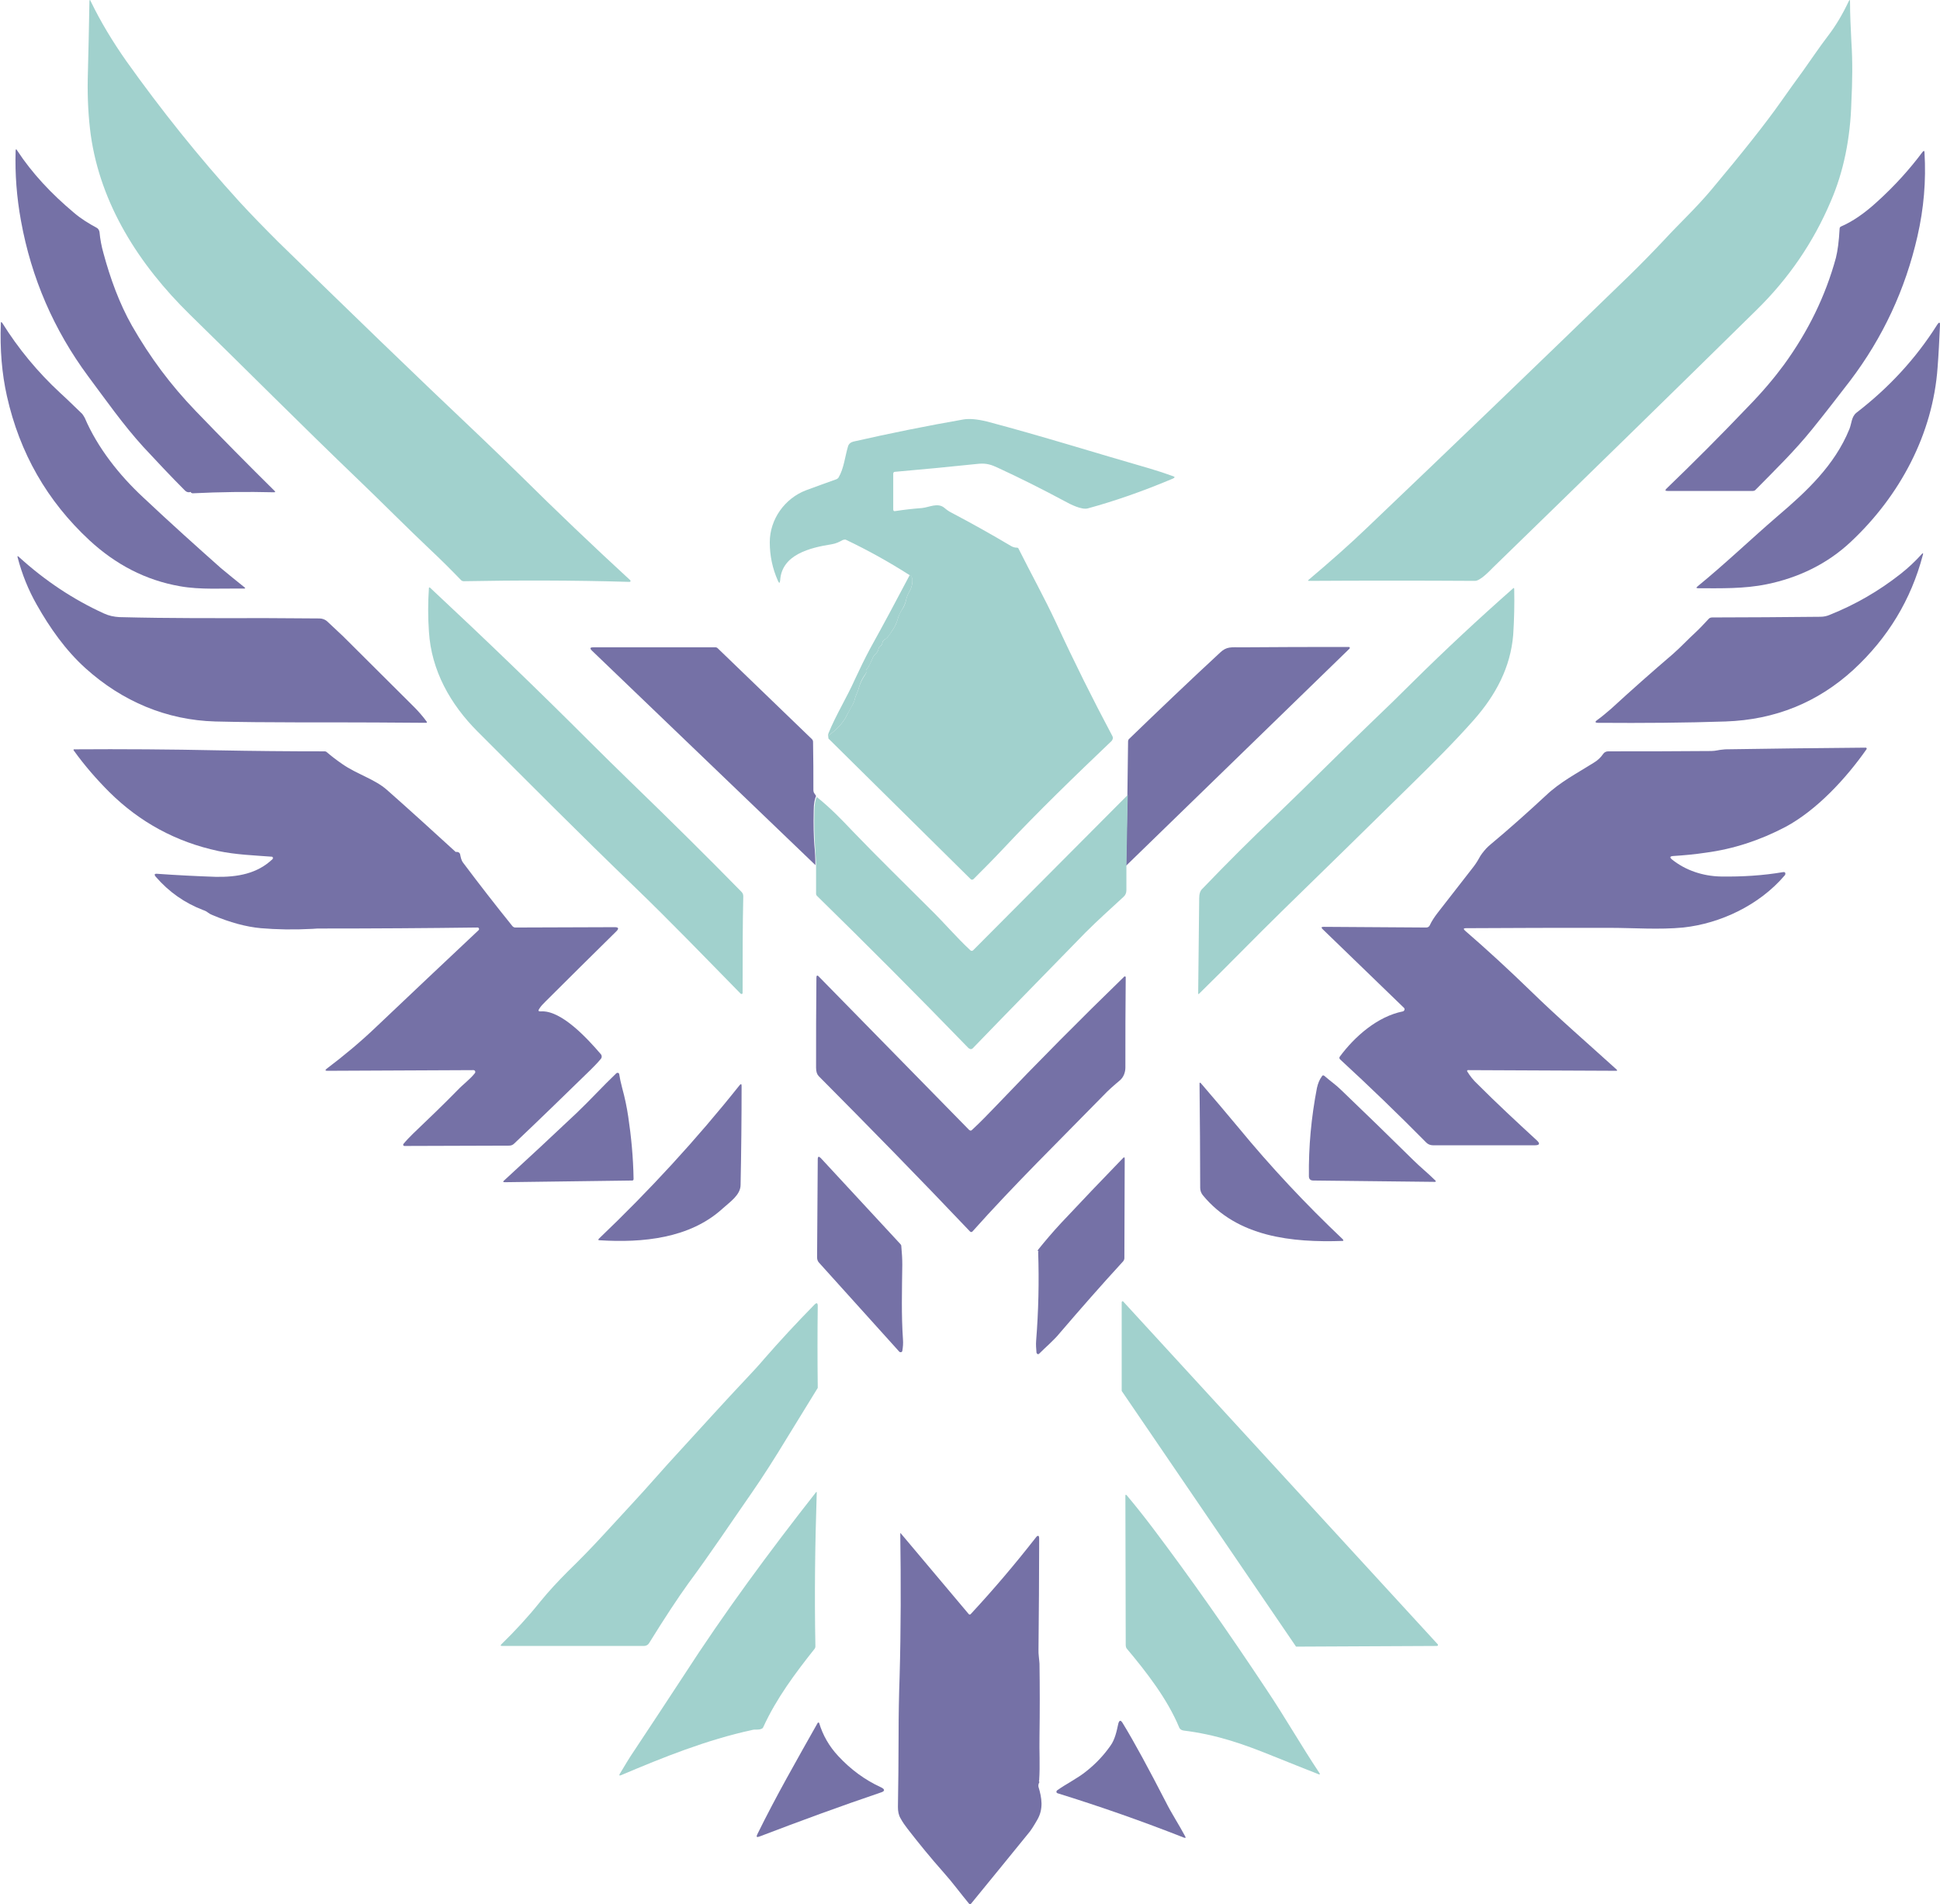
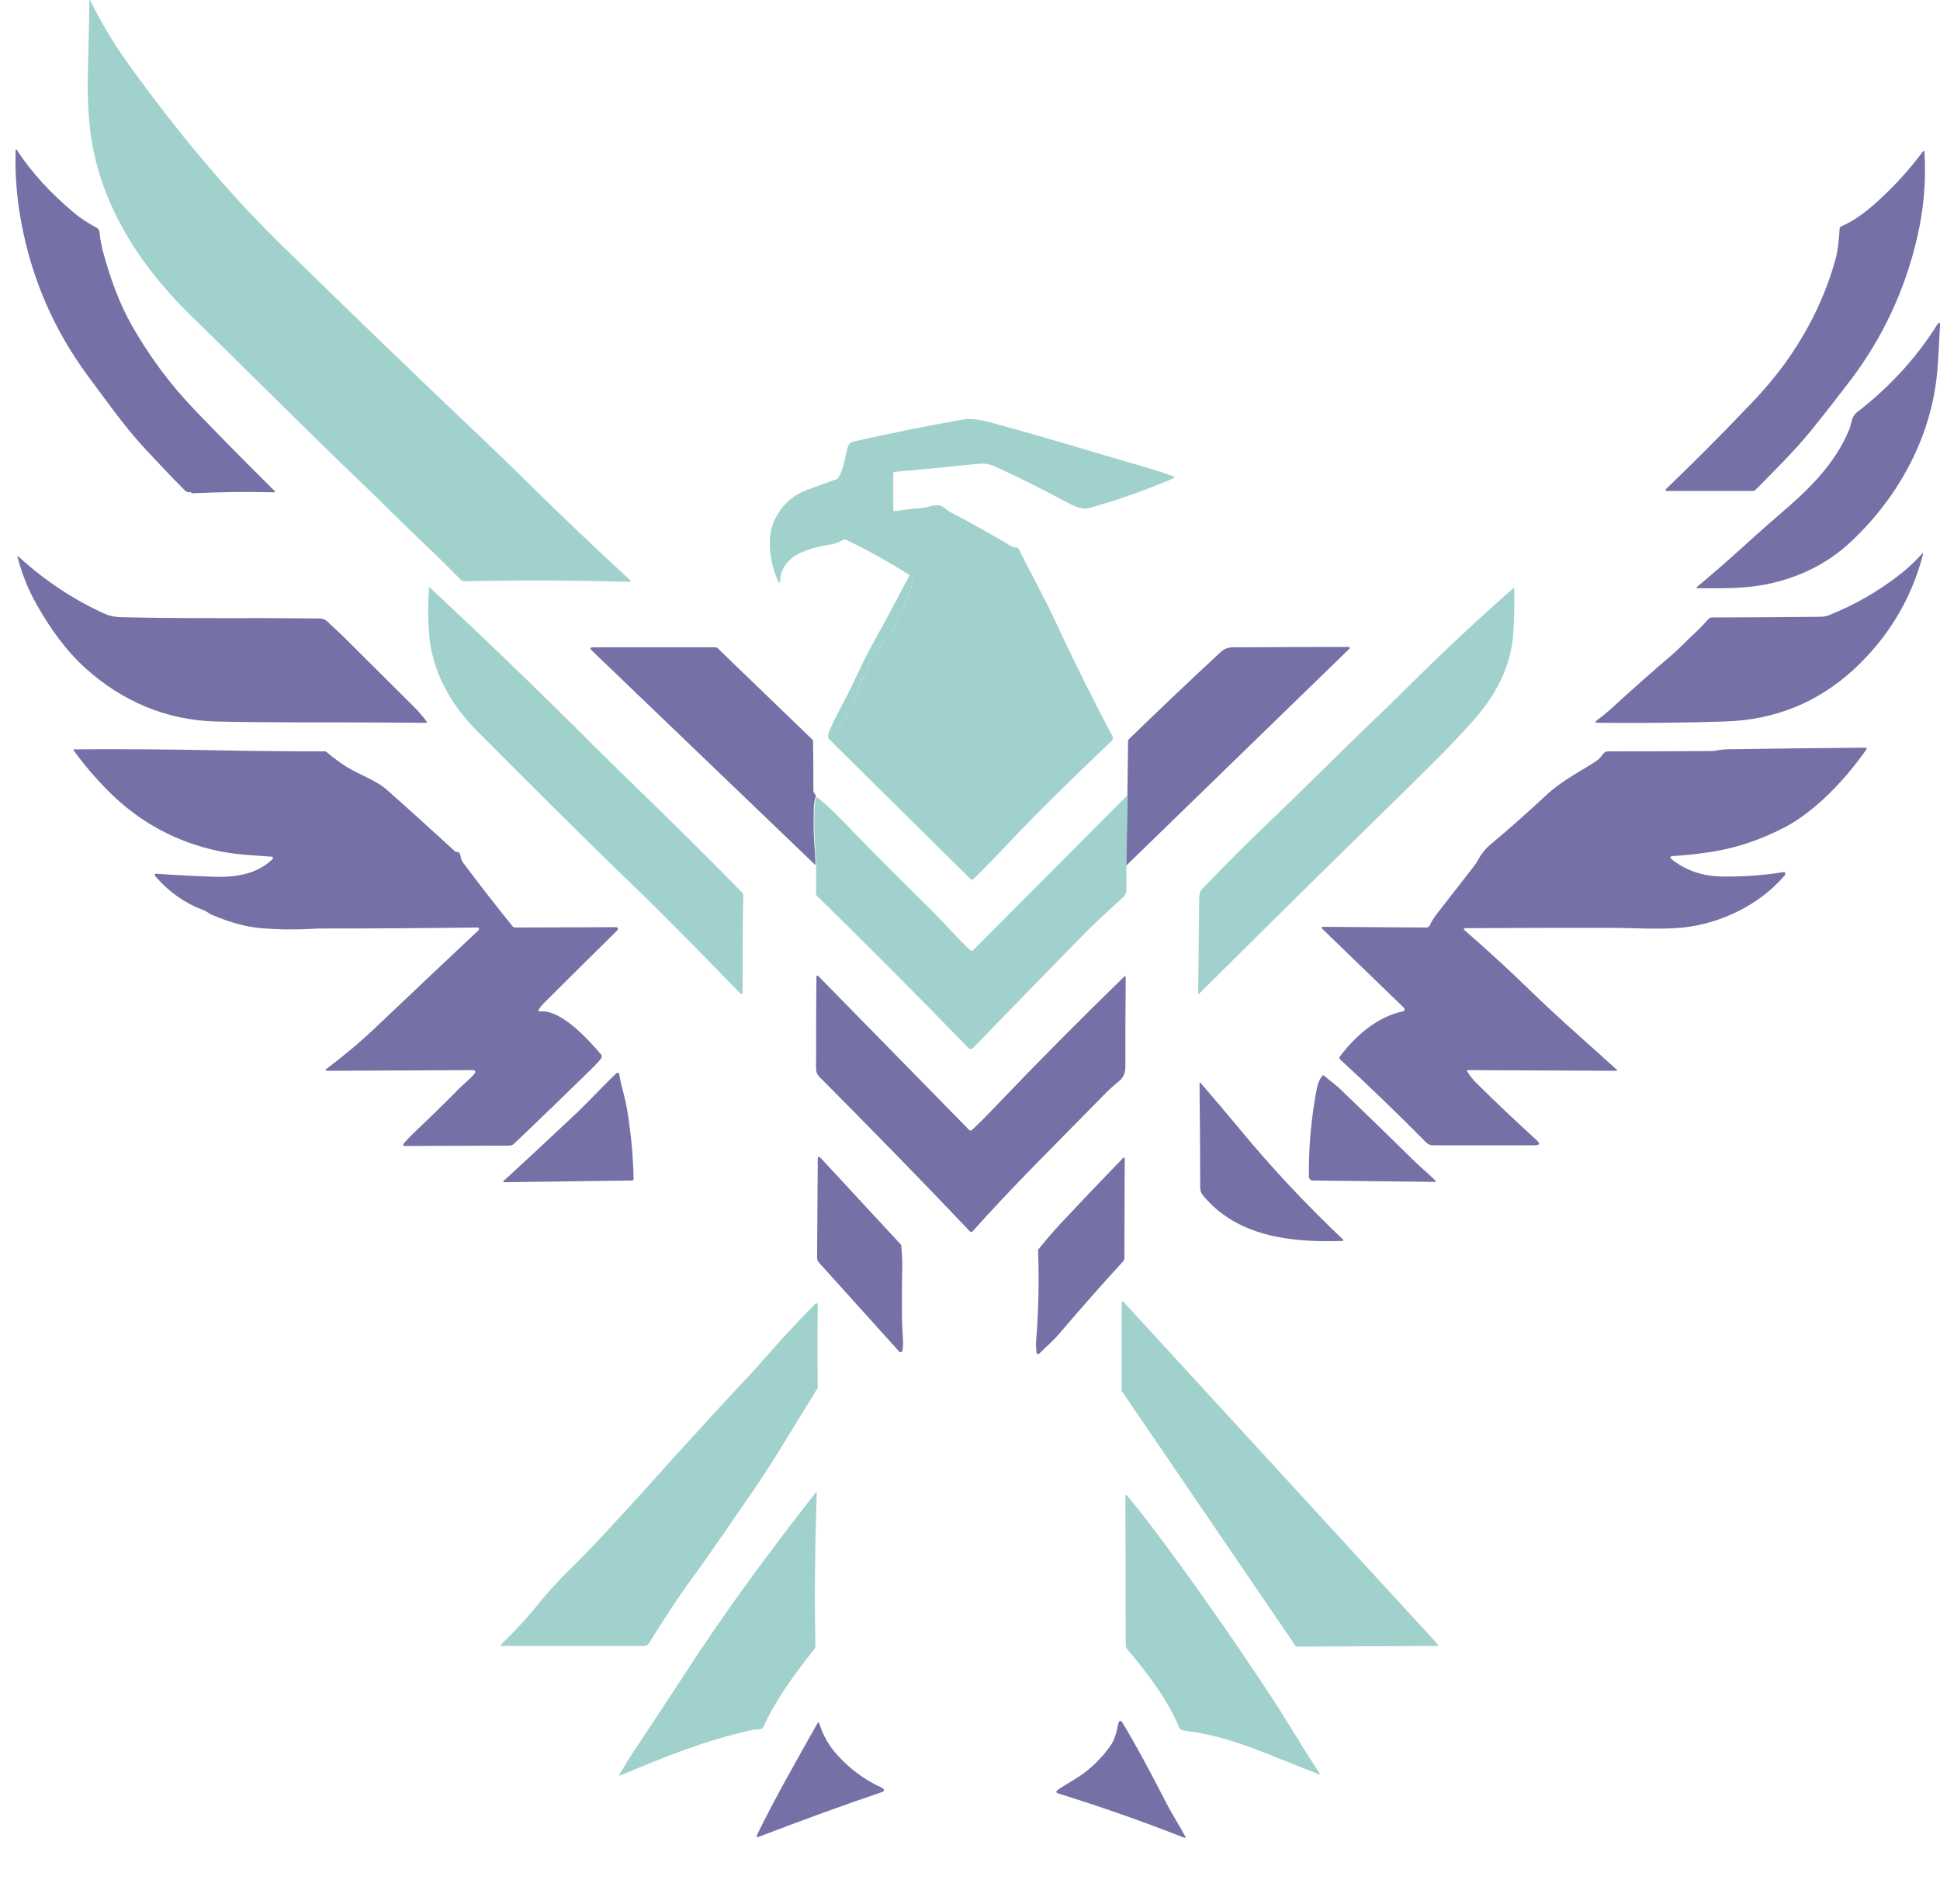
<svg xmlns="http://www.w3.org/2000/svg" width="2512" height="2465" viewBox="0 0 2512 2465" fill="none">
  <rect x="0" y="0" width="2512" height="2465" fill="#333333" stroke="none" />
  <g clip-path="url(#clip0_201_2)">
    <rect width="2512" height="2465" fill="white" />
    <path d="M1072.76 956.123C1072.33 953.951 1072.76 951.779 1074.5 950.911C1084.93 943.091 1092.31 934.838 1096.65 925.716C1099.26 920.937 1101.43 916.159 1104.47 911.38C1105.34 909.643 1106.21 907.471 1106.65 905.733C1107.08 903.561 1107.95 901.389 1108.82 899.217C1110.12 896.177 1111.42 893.136 1112.29 889.661C1114.03 883.579 1117.07 877.932 1120.98 872.285C1121.42 871.416 1121.85 870.547 1121.42 869.678C1120.98 868.375 1121.42 867.072 1122.28 866.203C1123.15 864.9 1124.02 864.031 1124.02 864.031C1126.63 859.253 1128.8 854.909 1130.54 850.565C1130.97 849.696 1131.41 848.827 1132.28 847.958C1134.45 846.221 1137.05 843.18 1137.49 840.139C1137.92 838.402 1138.79 837.098 1140.09 836.23C1141.4 835.795 1141.83 834.492 1142.27 833.189C1142.7 830.582 1144 828.41 1146.61 827.107C1147.48 826.673 1148.35 825.804 1149.22 824.935C1151.82 821.46 1154 818.419 1156.17 814.944C1159.21 810.6 1160.95 806.256 1162.25 801.912C1163.55 797.134 1165.29 793.224 1167.9 789.315C1170.94 784.971 1172.67 780.192 1173.54 775.414C1174.41 771.939 1175.71 768.898 1177.45 765.857C1179.62 762.382 1180.93 758.472 1181.36 753.694C1181.8 748.916 1180.49 745.875 1177.89 744.572C1151.39 727.63 1124.02 712.426 1095.79 698.96C1094.48 698.091 1093.18 698.526 1091.44 698.96C1086.66 701.566 1082.32 703.738 1076.67 704.607C1049.31 708.951 1012.38 717.639 1010.21 751.088C1009.78 755.432 1008.91 755.432 1007.17 751.522C1000.22 735.884 996.743 719.377 996.743 702.001C996.743 672.027 1016.29 645.095 1043.66 634.669C1056.69 629.891 1069.72 625.112 1083.19 620.334C1084.06 619.9 1085.36 619.031 1085.79 618.162C1092.75 606.433 1094.05 591.229 1097.96 578.197C1098.83 574.722 1101.43 572.55 1104.91 571.682C1152.69 560.822 1200.04 551.265 1247.39 543.011C1255.21 541.708 1265.2 542.577 1277.8 545.618C1348.61 564.297 1420.28 586.885 1488.48 606.433C1498.91 609.474 1509.33 612.949 1518.89 616.424C1521.5 617.293 1521.5 618.162 1518.89 619.465C1478.92 636.407 1442 649.004 1408.55 658.127C1400.73 660.299 1385.96 652.914 1379.01 649.004C1349.04 632.932 1320.37 618.596 1292.13 605.564C1283.88 601.655 1277.36 599.483 1267.37 600.352C1230.01 604.261 1193.96 607.737 1158.77 610.777C1157.47 610.777 1156.6 611.646 1156.6 613.384V659.43C1156.6 661.167 1157.47 662.036 1159.21 661.602C1170.5 659.864 1181.8 658.561 1193.53 657.692C1203.08 656.823 1213.94 650.307 1222.63 657.258C1225.67 659.864 1228.71 662.036 1232.19 663.774C1257.82 677.24 1283.45 691.575 1309.07 706.779C1311.25 708.082 1313.85 708.951 1316.46 708.951C1317.76 708.951 1318.63 709.386 1319.07 710.689C1335.14 742.834 1352.08 773.242 1367.72 806.691C1391.18 857.515 1415.5 906.168 1440.26 952.648C1441.57 954.82 1441.13 956.992 1439.39 959.164C1392.48 1003.91 1344.26 1050.39 1299.08 1098.61C1286.49 1112.07 1273.45 1125.1 1260.42 1138.14C1259.55 1139 1257.82 1139 1256.95 1138.14L1072.76 956.123Z" fill="#A1D1CD" />
    <path d="M245.668 407.044C179.639 342.319 130.118 264.127 117.52 174.641C114.48 152.053 113.176 128.161 113.611 102.531C114.48 66.042 115.348 32.593 115.783 2.186C115.783 -0.421 116.652 -0.855 117.52 1.751C130.552 28.684 146.191 54.313 163.566 79.074C208.744 142.496 257.396 203.312 309.958 261.086C324.728 277.159 341.669 294.535 359.914 312.78C448.097 398.791 535.411 483.498 622.725 566.034C640.535 582.975 657.477 599.482 674.418 615.989C720.03 661.167 767.379 706.344 816.032 751.087C816.9 751.956 816.466 753.259 815.163 753.259C740.881 751.087 669.205 751.087 600.57 752.39C599.267 752.39 597.964 751.956 597.095 751.087C584.063 737.621 570.597 724.154 557.131 711.557C525.42 681.583 494.577 650.307 464.17 621.202C390.322 550.395 318.646 478.285 245.668 407.044Z" fill="#A1D1CD" />
-     <path d="M2370.74 260.218C2348.15 313.649 2316.01 360.564 2274.31 401.397C2168.31 505.652 2054.5 616.858 1933.31 734.58C1928.96 738.924 1916.8 751.956 1909.85 751.956C1837.74 751.521 1766.06 751.521 1694.82 751.956C1693.52 751.956 1693.52 751.521 1694.39 750.653C1722.19 727.195 1747.82 704.606 1770.41 682.887C1880.31 578.197 1993.25 469.597 2108.8 357.523C2124.44 342.319 2139.64 326.681 2154.85 310.608C2174.83 288.888 2196.12 269.34 2216.1 245.448C2256.5 197.23 2286.47 159.437 2306.02 131.636C2316.01 117.301 2325.57 104.269 2334.69 91.671C2345.55 76.468 2355.97 60.829 2367.27 46.06C2377.26 33.028 2385.95 18.258 2393.77 1.751C2395.07 -0.855 2395.5 -0.421 2395.5 2.186C2395.5 19.127 2396.37 36.069 2397.24 53.879C2398.98 79.943 2398.55 106.007 2397.24 132.07C2395.94 178.985 2387.25 221.991 2370.74 260.218Z" fill="#A1D1CD" />
    <path d="M246.972 636.84C244.365 637.709 241.759 637.274 239.587 635.103C220.908 616.423 203.098 597.31 185.287 578.196C159.223 549.526 137.069 517.815 114.046 486.973C69.737 427.026 40.633 360.129 27.166 285.847C21.519 255.005 19.347 225.031 20.216 195.492C20.216 192.886 21.085 192.451 22.388 195.058C41.502 224.162 66.262 250.661 95.801 275.421C104.924 283.24 114.915 289.322 125.34 294.969C127.078 295.838 128.381 298.01 128.816 300.182C129.684 309.739 131.422 318.861 134.028 327.983C142.716 360.129 154.445 392.709 170.952 421.813C194.41 462.647 220.473 497.833 253.488 532.15C287.371 567.336 321.688 602.088 355.571 635.537C356.874 636.84 356.44 637.274 354.702 637.274C319.95 636.406 284.764 636.84 249.578 638.578C249.144 638.578 248.709 638.578 248.275 638.143C247.84 638.143 247.841 637.709 247.406 638.143C247.406 636.84 246.972 636.84 246.972 636.84Z" fill="#7571A6" />
    <path d="M2269.96 635.539H2159.19C2156.15 635.539 2155.71 634.671 2157.88 632.499C2193.07 598.616 2228.26 563.429 2263.44 526.506C2282.55 506.958 2297.76 488.713 2309.92 472.206C2341.2 429.201 2363.79 383.154 2377.25 333.633C2379.43 324.945 2381.16 312.348 2382.03 295.841C2382.03 294.537 2382.9 293.669 2383.77 293.234C2398.97 286.718 2414.61 275.858 2430.68 261.089C2453.27 240.672 2472.82 218.952 2489.33 196.798C2491.07 194.626 2491.93 195.06 2491.93 197.667C2494.11 233.722 2491.07 269.777 2482.81 305.832C2467.17 374.467 2438.07 437.02 2395.5 493.057C2379.43 513.908 2363.35 534.759 2346.85 555.176C2323.39 584.281 2298.19 608.607 2272.56 634.671C2271.7 635.105 2270.83 635.539 2269.96 635.539Z" fill="#7571A6" />
-     <path d="M316.475 760.209C317.778 761.078 317.778 761.946 316.04 761.946C288.673 761.512 259.569 763.684 233.07 758.906C188.328 751.087 149.666 730.67 115.783 699.393C61.049 648.569 25.428 586.45 8.921 512.602C2.405 483.498 -0.201 452.221 1.102 418.338C1.102 416.6 1.537 416.6 2.84 417.904C23.691 451.352 48.886 481.76 77.99 508.693C87.113 516.946 95.801 525.634 104.923 534.322C107.095 536.06 108.398 538.666 109.702 540.838C126.209 579.499 154.445 615.12 185.287 643.79C221.342 677.673 255.225 708.081 286.067 735.448C296.058 743.702 306.049 751.955 316.475 760.209Z" fill="#7571A6" />
    <path d="M2508.88 475.677C2502.8 561.688 2460.23 641.617 2396.8 701.13C2365.96 730.234 2328.17 748.045 2287.77 756.298C2258.23 762.38 2228.26 761.511 2199.15 761.511C2196.11 761.511 2196.11 760.642 2198.28 758.905C2233.9 729.8 2266.48 698.523 2301.24 668.55C2339.03 636.405 2375.52 602.522 2394.63 555.607C2397.67 548.222 2397.24 539.534 2403.75 534.321C2445.46 502.176 2480.21 464.818 2508.01 420.943C2511.05 416.165 2512.35 416.599 2511.92 422.247C2511.05 441.36 2510.18 459.17 2508.88 475.677Z" fill="#7571A6" />
    <path d="M2195.25 818.851C2200.89 813.639 2206.11 807.992 2211.75 801.91C2213.06 800.172 2214.79 799.304 2216.97 799.304C2262.58 799.304 2309.49 798.869 2356.84 798.435C2361.62 798.435 2365.53 797.566 2369.44 795.828C2402.02 782.796 2432.43 765.421 2461.1 742.832C2471.52 734.578 2480.21 726.325 2488.03 717.637C2489.77 715.465 2490.64 715.899 2489.77 718.506C2474.56 776.28 2444.59 825.802 2399.85 867.07C2353.8 909.206 2298.63 931.795 2234.34 933.967C2183.08 935.704 2127.92 936.139 2069.27 935.704C2065.36 935.704 2064.93 934.401 2067.97 932.229C2074.05 927.885 2080.13 922.672 2086.21 917.46C2112.71 893.133 2139.21 869.676 2166.14 846.653C2176.57 837.53 2185.69 827.539 2195.25 818.851Z" fill="#7571A6" />
    <path d="M345.144 800.172C369.036 800.172 391.625 800.607 413.779 800.607C417.254 800.607 420.729 801.91 423.336 804.082C429.852 810.164 436.802 816.68 444.187 823.63C478.939 858.382 509.781 888.79 536.279 915.288C541.926 920.935 547.573 927.451 552.352 933.967C553.221 935.27 552.786 935.704 551.483 935.704C529.329 935.704 507.609 935.27 486.758 935.27C417.254 934.836 347.75 935.704 278.681 933.967C215.694 932.229 158.353 907.903 111.004 865.332C84.94 841.875 64.523 812.77 47.582 782.797C36.722 763.683 28.468 743.266 22.821 721.546C22.387 719.809 22.821 719.374 24.124 720.678C58.442 751.954 95.365 776.281 134.461 794.091C140.977 797.132 147.493 798.435 154.444 798.869C222.644 800.607 280.853 800.172 345.144 800.172Z" fill="#7571A6" />
    <path d="M1177.88 744.572C1180.49 745.441 1181.79 748.482 1181.36 753.695C1180.92 758.473 1179.62 762.383 1177.45 765.858C1175.71 768.899 1174.41 771.939 1173.54 775.415C1172.67 780.193 1170.5 784.971 1167.89 789.315C1165.72 792.79 1163.55 797.134 1162.25 801.913C1160.94 806.257 1159.2 810.601 1156.16 814.945C1153.99 818.42 1151.82 821.895 1149.21 824.936C1148.34 825.805 1147.91 826.673 1146.61 827.108C1144 828.411 1142.7 830.149 1142.26 833.189C1141.83 834.493 1141.39 835.361 1140.09 836.23C1138.79 837.099 1137.92 838.402 1137.48 840.14C1137.05 843.181 1134.44 846.221 1132.27 847.959C1131.4 848.828 1130.97 849.697 1130.53 850.565C1128.8 854.909 1126.62 859.688 1124.02 864.032C1124.02 864.466 1123.15 864.9 1122.28 866.204C1121.41 867.072 1121.41 868.376 1121.41 869.679C1121.41 870.548 1121.41 871.416 1120.98 872.285C1116.63 877.498 1114.03 883.58 1112.29 889.661C1111.42 893.136 1110.12 896.177 1108.81 899.218C1107.95 901.39 1107.08 903.562 1106.64 905.734C1106.21 907.906 1105.34 909.643 1104.47 911.381C1101.86 916.159 1099.26 920.938 1096.65 925.716C1092.31 934.838 1084.92 943.092 1074.5 950.911C1072.76 952.214 1072.33 953.952 1072.76 956.124C1072.33 953.952 1071.89 951.346 1072.76 949.174C1082.75 924.847 1096.65 902.693 1107.08 879.236C1113.16 866.204 1119.67 852.737 1126.62 839.705C1144 808.429 1160.94 776.718 1177.88 744.572Z" fill="#A1D1CD" />
    <path d="M961.555 1285.4C961.555 1286.26 961.121 1286.7 960.252 1286.7C959.818 1286.7 959.383 1286.7 958.949 1286.26C913.337 1239.78 867.725 1192.43 820.81 1147.26C751.741 1080.79 683.975 1012.59 618.381 946.999C583.195 911.813 558.434 867.939 555.393 817.549C554.09 799.304 554.09 780.191 555.393 761.077C555.393 760.643 556.262 760.208 556.697 760.643C627.503 826.671 696.573 893.134 764.339 960.9C781.28 977.842 798.656 994.783 816.032 1011.72C869.028 1062.98 916.812 1110.33 959.818 1154.21C961.555 1155.94 962.424 1157.68 962.424 1160.29C961.555 1198.08 961.555 1239.78 961.555 1285.4Z" fill="#A1D1CD" />
-     <path d="M1908.54 931.796C1882.04 961.769 1854.24 989.136 1826.87 1016.07C1770.4 1071.67 1715.23 1125.54 1661.8 1177.66C1625.75 1212.85 1589.69 1250.21 1552.77 1286.26C1551.9 1287.13 1551.46 1287.13 1551.46 1285.83C1551.9 1247.17 1552.33 1205.9 1552.77 1162.9C1552.77 1157.25 1554.07 1152.9 1557.11 1150.3C1588.39 1117.72 1620.1 1086.01 1652.24 1055.6C1695.25 1014.33 1735.65 973.498 1777.35 933.533C1795.16 916.592 1812.54 899.65 1829.04 883.143C1871.62 841.007 1915.06 800.608 1958.93 761.946C1960.23 760.643 1960.67 761.077 1960.67 762.815C1961.1 782.363 1960.67 801.911 1959.36 821.893C1955.89 863.595 1937.21 899.216 1908.54 931.796Z" fill="#A1D1CD" />
+     <path d="M1908.54 931.796C1882.04 961.769 1854.24 989.136 1826.87 1016.07C1625.75 1212.85 1589.69 1250.21 1552.77 1286.26C1551.9 1287.13 1551.46 1287.13 1551.46 1285.83C1551.9 1247.17 1552.33 1205.9 1552.77 1162.9C1552.77 1157.25 1554.07 1152.9 1557.11 1150.3C1588.39 1117.72 1620.1 1086.01 1652.24 1055.6C1695.25 1014.33 1735.65 973.498 1777.35 933.533C1795.16 916.592 1812.54 899.65 1829.04 883.143C1871.62 841.007 1915.06 800.608 1958.93 761.946C1960.23 760.643 1960.67 761.077 1960.67 762.815C1961.1 782.363 1960.67 801.911 1959.36 821.893C1955.89 863.595 1937.21 899.216 1908.54 931.796Z" fill="#A1D1CD" />
    <path d="M1458.07 1120.76L1459.81 1028.67L1460.68 959.596C1460.68 958.727 1461.11 957.858 1461.55 956.99C1499.34 920.5 1538.87 882.708 1579.7 844.915C1588.39 836.661 1594.04 837.965 1607.94 837.965C1654.42 837.53 1700.46 837.53 1746.51 837.53C1747.81 837.53 1748.25 838.833 1747.38 839.702L1458.07 1120.76Z" fill="#7571A6" />
    <path d="M1056.69 1030.4C1054.95 1034.31 1053.65 1040.4 1053.65 1049.08C1053.21 1067.76 1053.65 1082.97 1054.51 1094.26C1055.38 1102.95 1055.82 1111.64 1055.82 1119.89L766.509 842.311C763.469 839.27 763.903 837.967 768.247 837.967H926.368C927.671 837.967 928.54 838.401 929.408 839.27L1051.47 956.992C1052.34 957.861 1052.78 959.164 1052.78 960.467C1053.21 981.318 1053.21 1002.6 1053.21 1023.02C1053.21 1024.32 1053.65 1025.63 1054.08 1026.5C1055.82 1028.67 1056.25 1029.97 1056.69 1030.4Z" fill="#7571A6" />
    <path d="M1924.61 1098.17C1926.35 1096.43 1928.09 1094.69 1930.26 1092.96C1953.72 1073.41 1977.61 1052.12 2001.5 1029.97C2020.18 1012.16 2042.33 1000.86 2063.62 987.397C2068.83 984.357 2072.74 980.447 2075.78 976.103C2077.08 973.931 2079.69 972.628 2082.3 972.628C2124.43 972.628 2169.18 972.628 2216.09 972.194C2218.7 972.194 2221.3 971.759 2223.91 971.325C2227.82 970.456 2230.86 970.456 2233.9 970.022C2292.98 969.153 2353.8 968.284 2415.91 967.85C2416.78 967.85 2417.65 969.153 2416.78 970.022C2390.29 1007.81 2352.49 1048.65 2312.09 1070.37C2279.08 1087.74 2244.76 1099.04 2208.71 1103.82C2194.37 1105.99 2180.04 1107.29 2166.14 1108.16C2162.23 1108.59 2161.79 1109.9 2164.83 1112.5C2182.64 1126.84 2205.23 1134.22 2228.25 1134.66C2256.06 1135.09 2282.99 1133.36 2308.62 1129.01C2310.79 1128.58 2312.09 1129.45 2311.66 1131.62C2311.66 1132.49 2311.22 1132.92 2310.79 1133.36C2278.21 1171.58 2227.82 1195.47 2179.6 1200.69C2148.33 1203.73 2115.31 1201.12 2083.6 1201.12C2021.48 1201.12 1959.8 1201.12 1898.11 1201.56C1895.07 1201.56 1894.64 1202.42 1896.81 1204.6C1925.48 1229.36 1953.72 1255.42 1981.95 1282.79C2017.57 1317.54 2055.8 1350.55 2093.16 1384.44C2094.46 1385.74 2094.03 1386.17 2092.72 1386.17L1900.72 1385.31C1899.85 1385.31 1899.42 1386.17 1899.85 1387.04C1903.33 1392.69 1907.67 1398.34 1912.88 1403.12C1937.21 1427.44 1963.27 1451.77 1989.77 1476.09C1994.55 1480.44 1993.68 1482.61 1987.16 1482.61H1855.54C1852.07 1482.61 1849.03 1481.31 1846.85 1479.14C1810.36 1442.21 1773.01 1406.16 1735.21 1371.4C1734.34 1370.54 1733.91 1369.23 1734.78 1367.93C1754.33 1341.43 1783.87 1315.8 1816.45 1309.29C1818.62 1308.85 1819.49 1305.81 1817.75 1304.51L1712.63 1202.86C1710.45 1200.69 1710.89 1199.82 1713.93 1199.82L1846.85 1200.69C1848.59 1200.69 1850.33 1199.82 1851.2 1198.08C1853.8 1192.43 1857.28 1187.22 1861.62 1181.57C1876.39 1162.46 1891.16 1143.78 1905.93 1124.67C1909.41 1120.32 1912.45 1115.98 1915.05 1111.2C1917.23 1106.86 1920.7 1102.51 1924.61 1098.17Z" fill="#7571A6" />
    <path d="M592.316 1102.95C593.185 1102.95 594.054 1103.38 594.923 1104.25C595.357 1104.69 595.791 1105.56 595.791 1105.99C596.66 1109.9 597.095 1113.37 599.701 1116.85C620.552 1144.65 641.838 1172.02 663.558 1198.95C664.426 1199.82 665.73 1200.69 667.033 1200.69L796.049 1200.25C800.827 1200.25 801.696 1201.99 798.221 1205.47C766.51 1236.74 735.668 1267.15 706.129 1296.69C703.088 1299.73 700.481 1302.34 698.309 1305.81C696.572 1308.42 697.006 1309.29 700.047 1309.29C726.98 1307.12 761.731 1345.78 777.804 1364.46C779.542 1366.19 779.542 1369.23 777.804 1370.97C773.895 1375.75 769.116 1380.53 764.772 1384.87C731.324 1417.45 698.309 1449.6 665.73 1480.44C663.992 1482.18 661.82 1483.05 659.214 1483.05L523.682 1483.48C522.378 1483.48 521.51 1482.18 522.378 1480.87C526.288 1476.1 530.632 1471.75 534.541 1467.84C554.524 1448.73 574.072 1430.05 592.316 1411.37C599.701 1403.55 608.389 1397.47 614.905 1389.22C616.208 1387.48 614.905 1385.31 613.167 1385.31L423.77 1386.18C421.164 1386.18 420.729 1385.31 422.901 1383.57C445.924 1366.19 467.21 1348.38 487.192 1329.27C531.066 1287.57 575.375 1245.87 619.683 1204.16C620.987 1202.86 620.118 1200.69 618.38 1200.69C551.917 1201.56 484.151 1201.99 415.951 1201.99C412.041 1201.99 408.566 1201.99 404.657 1202.43C380.33 1203.73 358.176 1203.29 337.759 1201.56C318.646 1199.82 297.795 1194.17 275.206 1184.62C273.034 1183.75 271.296 1182.88 269.559 1181.57C267.387 1179.84 265.649 1178.97 263.043 1178.1C239.151 1168.98 218.734 1154.64 201.793 1135.09C199.187 1132.05 200.055 1130.75 203.965 1131.18C228.726 1132.92 253.921 1134.23 279.55 1135.09C307.352 1135.53 332.981 1131.18 352.963 1112.07C353.832 1111.2 353.398 1109.03 352.094 1109.03C329.071 1107.29 305.18 1106.42 282.591 1101.65C227.857 1089.92 180.942 1064.29 141.846 1025.63C125.339 1009.12 109.701 991.309 95.365 971.326C94.931 970.892 95.365 970.023 95.8 970.023C158.353 969.589 220.472 970.023 282.591 971.326C327.334 972.195 373.38 972.63 420.729 972.63C421.598 972.63 422.467 973.064 422.901 973.498C429.417 979.146 436.368 984.358 443.318 989.137C461.997 1002.17 485.454 1008.68 501.093 1022.59C530.632 1048.65 560.171 1075.58 590.144 1102.95C591.013 1102.51 591.882 1102.95 592.316 1102.95Z" fill="#7571A6" />
    <path d="M1460.25 1029.1L1458.51 1121.19V1152.47C1458.51 1155.95 1457.2 1158.99 1454.6 1161.16C1438.09 1176.36 1421.15 1191.57 1405.51 1207.2C1357.73 1256.29 1307.34 1307.55 1259.55 1357.07C1258.68 1357.94 1257.38 1358.37 1256.08 1357.94C1255.21 1357.51 1254.34 1357.07 1253.91 1356.64C1185.71 1286.26 1120.11 1220.67 1057.99 1159.86C1057.12 1158.99 1056.69 1158.12 1056.69 1156.81V1121.19C1056.69 1112.94 1055.82 1104.25 1055.39 1095.56C1054.52 1084.27 1054.08 1069.07 1054.52 1050.39C1054.52 1041.7 1055.82 1035.18 1057.56 1031.71C1074.93 1045.61 1089.27 1060.38 1104.47 1076.45C1137.49 1110.77 1171.37 1143.78 1204.82 1177.23C1222.2 1194.17 1238.7 1213.72 1256.51 1230.23C1257.38 1231.1 1259.12 1231.1 1259.99 1230.23L1460.25 1029.1Z" fill="#A1D1CD" />
    <path d="M1258.68 1462.63C1269.54 1452.64 1279.97 1441.78 1290.39 1430.92C1344.26 1374.45 1399.43 1318.85 1455.9 1264.11C1456.33 1263.68 1457.64 1264.11 1457.64 1264.98C1457.2 1303.21 1457.2 1341.87 1457.2 1381.83C1457.2 1387.92 1455.03 1394.43 1449.82 1398.78C1442 1405.29 1434.61 1411.81 1428.53 1418.32C1370.76 1477.4 1313.42 1533.44 1259.12 1594.25C1258.25 1595.12 1256.95 1595.12 1256.08 1594.25C1191.79 1526.49 1126.19 1459.59 1060.16 1393.13C1057.99 1390.96 1056.69 1387.48 1056.69 1382.27C1056.69 1343.17 1056.69 1304.51 1057.12 1265.85C1057.12 1262.37 1058.43 1261.94 1060.6 1264.55L1254.77 1462.63C1256.51 1463.94 1257.38 1463.94 1258.68 1462.63Z" fill="#7571A6" />
    <path d="M805.606 1408.33C809.081 1420.93 811.688 1433.53 813.425 1445.26C817.335 1471.32 819.941 1498.25 820.376 1526.05C820.376 1527.36 819.941 1528.22 818.638 1528.22L653.567 1530.4C651.395 1530.4 650.961 1529.53 652.698 1528.22C683.975 1499.55 715.251 1470.45 746.528 1440.91C764.338 1423.97 780.411 1406.16 798.221 1389.22C799.525 1388.35 801.262 1388.78 801.697 1390.09C802.565 1395.73 803.869 1401.82 805.606 1408.33Z" fill="#7571A6" />
    <path d="M1705.24 1408.33C1706.55 1402.68 1708.28 1397.91 1711.76 1393.13C1712.63 1391.82 1713.5 1391.82 1714.8 1392.69C1722.18 1399.21 1730 1404.42 1736.95 1411.37C1767.8 1440.91 1798.64 1470.88 1829.48 1501.29C1838.6 1510.41 1849.46 1519.1 1858.59 1528.22C1859.45 1529.09 1859.45 1529.96 1857.72 1529.96L1700.46 1528.22C1696.55 1528.22 1694.82 1526.05 1694.82 1522.58C1694.38 1484.35 1697.86 1446.56 1705.24 1408.33Z" fill="#7571A6" />
    <path d="M1738.26 1606.42C1673.1 1608.59 1602.29 1601.64 1557.55 1547.34C1555.38 1544.73 1554.07 1541.26 1554.07 1537.78C1554.07 1493.91 1553.64 1449.16 1553.21 1403.12C1553.21 1401.38 1553.64 1400.95 1554.94 1402.25C1571.45 1421.36 1587.52 1440.48 1603.16 1459.16C1645.3 1510.41 1690.47 1558.63 1738.69 1604.24C1740 1605.98 1739.56 1606.42 1738.26 1606.42Z" fill="#7571A6" />
-     <path d="M935.924 1564.28C893.353 1603.37 831.669 1609.02 776.5 1605.55C774.328 1605.55 774.328 1604.68 775.632 1603.37C840.791 1541.26 901.607 1475.23 957.644 1404.85C959.382 1402.68 960.251 1403.12 960.251 1405.72C960.251 1448.29 959.816 1490.87 958.947 1533.87C958.947 1546.9 945.047 1556.02 935.924 1564.28Z" fill="#7571A6" />
    <path d="M1169.2 1733.69C1169.63 1738.91 1169.2 1744.12 1168.33 1748.9C1167.89 1750.63 1165.72 1751.07 1164.42 1749.77L1060.6 1634.65C1058.86 1632.91 1057.99 1630.31 1057.99 1627.7L1058.86 1500.86C1058.86 1496.95 1060.16 1496.51 1062.77 1499.12L1165.72 1610.32C1166.59 1611.19 1167.03 1612.06 1167.03 1612.93C1167.89 1622.05 1168.33 1629.87 1168.33 1637.26C1167.89 1670.71 1167.03 1702.42 1169.2 1733.69Z" fill="#7571A6" />
    <path d="M1344.26 1619.88C1343.82 1619.45 1343.82 1619.45 1343.82 1619.01C1343.82 1618.58 1343.82 1618.14 1344.26 1617.71C1352.95 1606.85 1362.94 1595.12 1373.8 1583.39C1399.86 1555.59 1426.79 1527.36 1454.16 1499.12C1455.46 1497.82 1456.33 1497.82 1456.33 1499.99L1455.9 1628.57C1455.9 1629.87 1455.46 1631.18 1454.6 1632.48C1425.49 1664.19 1398.12 1695.47 1372.06 1725.88C1364.24 1735.43 1354.68 1743.25 1345.56 1752.37C1344.26 1753.68 1342.52 1752.81 1342.09 1751.07C1341.65 1745.86 1341.22 1740.64 1341.65 1735.43C1344.69 1697.21 1345.56 1658.98 1344.26 1620.75C1345.13 1620.75 1344.69 1620.32 1344.26 1619.88Z" fill="#7571A6" />
    <path d="M1454.16 1684.61L1861.63 2128.56C1862.5 2129.43 1861.63 2130.73 1860.76 2130.73L1678.75 2131.6C1678.31 2131.6 1677.88 2131.6 1677.88 2131.17L1452.42 1800.59V1800.16V1685.91C1452.42 1684.61 1453.73 1684.17 1454.16 1684.61Z" fill="#A1D1CD" />
    <path d="M1019.33 1860.97C1003.26 1887.47 988.054 1911.36 973.284 1932.65C946.351 1971.31 920.722 2009.97 891.183 2049.93C877.716 2068.61 860.775 2094.24 840.358 2127.26C839.055 2129.43 836.449 2130.73 833.842 2130.73H650.092C647.92 2130.73 647.92 2129.86 649.223 2128.56C667.034 2111.18 683.541 2093.37 699.179 2073.82C710.473 2059.92 722.637 2046.89 735.234 2034.29C751.741 2018.22 766.945 2002.58 781.28 1986.95C804.303 1961.75 827.761 1936.99 849.915 1911.79C859.037 1901.37 868.16 1891.38 877.717 1880.95C907.69 1848.37 937.663 1814.92 968.506 1782.34C975.022 1775.39 981.972 1768.01 988.922 1759.76C1009.77 1735.86 1031.49 1712.41 1054.52 1688.95C1057.56 1685.91 1058.86 1686.78 1058.86 1690.69C1058.43 1724.57 1058.43 1759.76 1058.86 1795.81C1058.86 1796.24 1058.86 1796.24 1058.86 1796.68C1045.83 1817.96 1032.36 1839.68 1019.33 1860.97Z" fill="#A1D1CD" />
    <path d="M1057.55 1932.65C1055.38 1998.67 1054.51 2064.7 1055.82 2131.17C1055.82 2132.47 1055.38 2133.34 1054.95 2134.21C1029.75 2165.92 1005.43 2198.5 988.486 2235.42C988.051 2236.72 987.182 2237.59 985.879 2238.03C981.97 2239.77 978.494 2238.46 974.585 2239.33C914.638 2252.36 858.601 2274.95 804.301 2297.97C802.129 2298.84 801.26 2298.41 802.563 2296.24C809.514 2284.51 815.595 2274.52 821.243 2266.26C842.528 2234.12 863.814 2201.97 885.099 2169.39C938.096 2087.29 997.174 2007.36 1056.25 1932.21C1057.12 1930.91 1057.55 1930.91 1057.55 1932.65Z" fill="#A1D1CD" />
    <path d="M1649.21 2273.65C1608.81 2257.14 1574.49 2245.41 1532.35 2240.2C1529.75 2239.77 1527.58 2238.46 1526.71 2235.86C1511.5 2199.37 1484.57 2164.62 1459.38 2134.64C1458.07 2133.34 1457.64 2131.17 1457.64 2129.43L1457.2 1936.56C1457.2 1934.82 1457.64 1934.39 1458.94 1935.69C1470.67 1949.59 1481.96 1963.93 1492.82 1978.26C1541.04 2042.12 1590.13 2112.05 1640.52 2188.07C1663.54 2222.39 1684.83 2259.75 1708.28 2294.94C1709.59 2297.11 1709.15 2297.54 1706.98 2296.67C1687 2288.85 1667.89 2281.04 1649.21 2273.65Z" fill="#A1D1CD" />
-     <path d="M1345.56 2307.53C1344.69 2309.27 1344.26 2311.44 1344.69 2313.18C1349.04 2327.51 1351.21 2341.41 1343.39 2355.31C1338.61 2363.57 1334.7 2370.08 1330.36 2374.86C1305.6 2405.27 1281.27 2435.24 1257.38 2464.35C1256.51 2465.22 1255.64 2465.22 1254.77 2464.35C1243.91 2451.32 1233.49 2436.98 1222.19 2424.38C1205.25 2405.27 1189.61 2386.16 1174.84 2367.04C1171.8 2363.13 1168.76 2358.79 1166.15 2354.01C1163.55 2349.67 1162.68 2344.89 1162.68 2339.24C1163.11 2310.57 1163.55 2278.86 1163.55 2244.54C1163.55 2219.78 1163.98 2195.46 1164.85 2170.7C1166.59 2109.45 1166.59 2047.76 1165.72 1985.64C1165.72 1984.34 1166.15 1984.34 1166.59 1985.21L1254.34 2089.46C1255.21 2090.33 1256.07 2090.33 1256.94 2089.46C1285.18 2059.06 1313.41 2026.04 1341.22 1990.42C1343.82 1986.95 1345.56 1987.38 1345.56 1991.72C1345.56 1993.46 1345.56 1995.63 1345.56 1997.37C1345.56 2041.68 1345.13 2087.73 1344.69 2135.51C1344.69 2138.55 1344.69 2141.59 1345.13 2144.63C1345.56 2149.41 1345.99 2152.45 1345.99 2153.75C1346.43 2185.03 1346.43 2216.31 1345.99 2247.15C1345.56 2266.7 1346.86 2285.38 1345.56 2304.49C1345.56 2304.92 1345.56 2305.36 1345.13 2305.79C1345.99 2306.66 1345.99 2307.1 1345.56 2307.53Z" fill="#7571A6" />
    <path d="M1453.73 2230.64C1469.37 2256.27 1487.61 2290.16 1509.33 2332.29C1517.15 2347.93 1526.71 2362.27 1534.53 2377.03C1535.83 2379.21 1534.96 2379.64 1532.79 2378.77C1479.79 2357.92 1425.49 2338.81 1369.46 2321.43C1367.72 2321 1367.28 2318.83 1369.02 2317.52C1381.19 2308.83 1395.09 2302.32 1406.81 2292.76C1419.41 2282.77 1429.4 2271.91 1437.66 2260.18C1443.74 2251.93 1445.91 2241.07 1448.08 2231.08C1449.39 2226.73 1451.12 2226.3 1453.73 2230.64Z" fill="#7571A6" />
    <path d="M1085.36 2273.22C1101.87 2291.03 1120.54 2304.49 1140.53 2313.61C1146.17 2316.22 1146.17 2318.83 1140.09 2320.57C1088.83 2337.94 1036.71 2357.05 983.275 2377.47C979.8 2378.77 978.931 2377.91 980.669 2374.43C1004.56 2325.78 1031.93 2277.99 1058.86 2230.21C1059.29 2229.78 1060.16 2229.78 1060.6 2230.21C1065.38 2246.28 1073.63 2260.62 1085.36 2273.22Z" fill="#7571A6" />
  </g>
  <defs>
    <clipPath id="clip0_201_2">
      <rect width="2512" height="2465" fill="white" />
    </clipPath>
  </defs>
</svg>